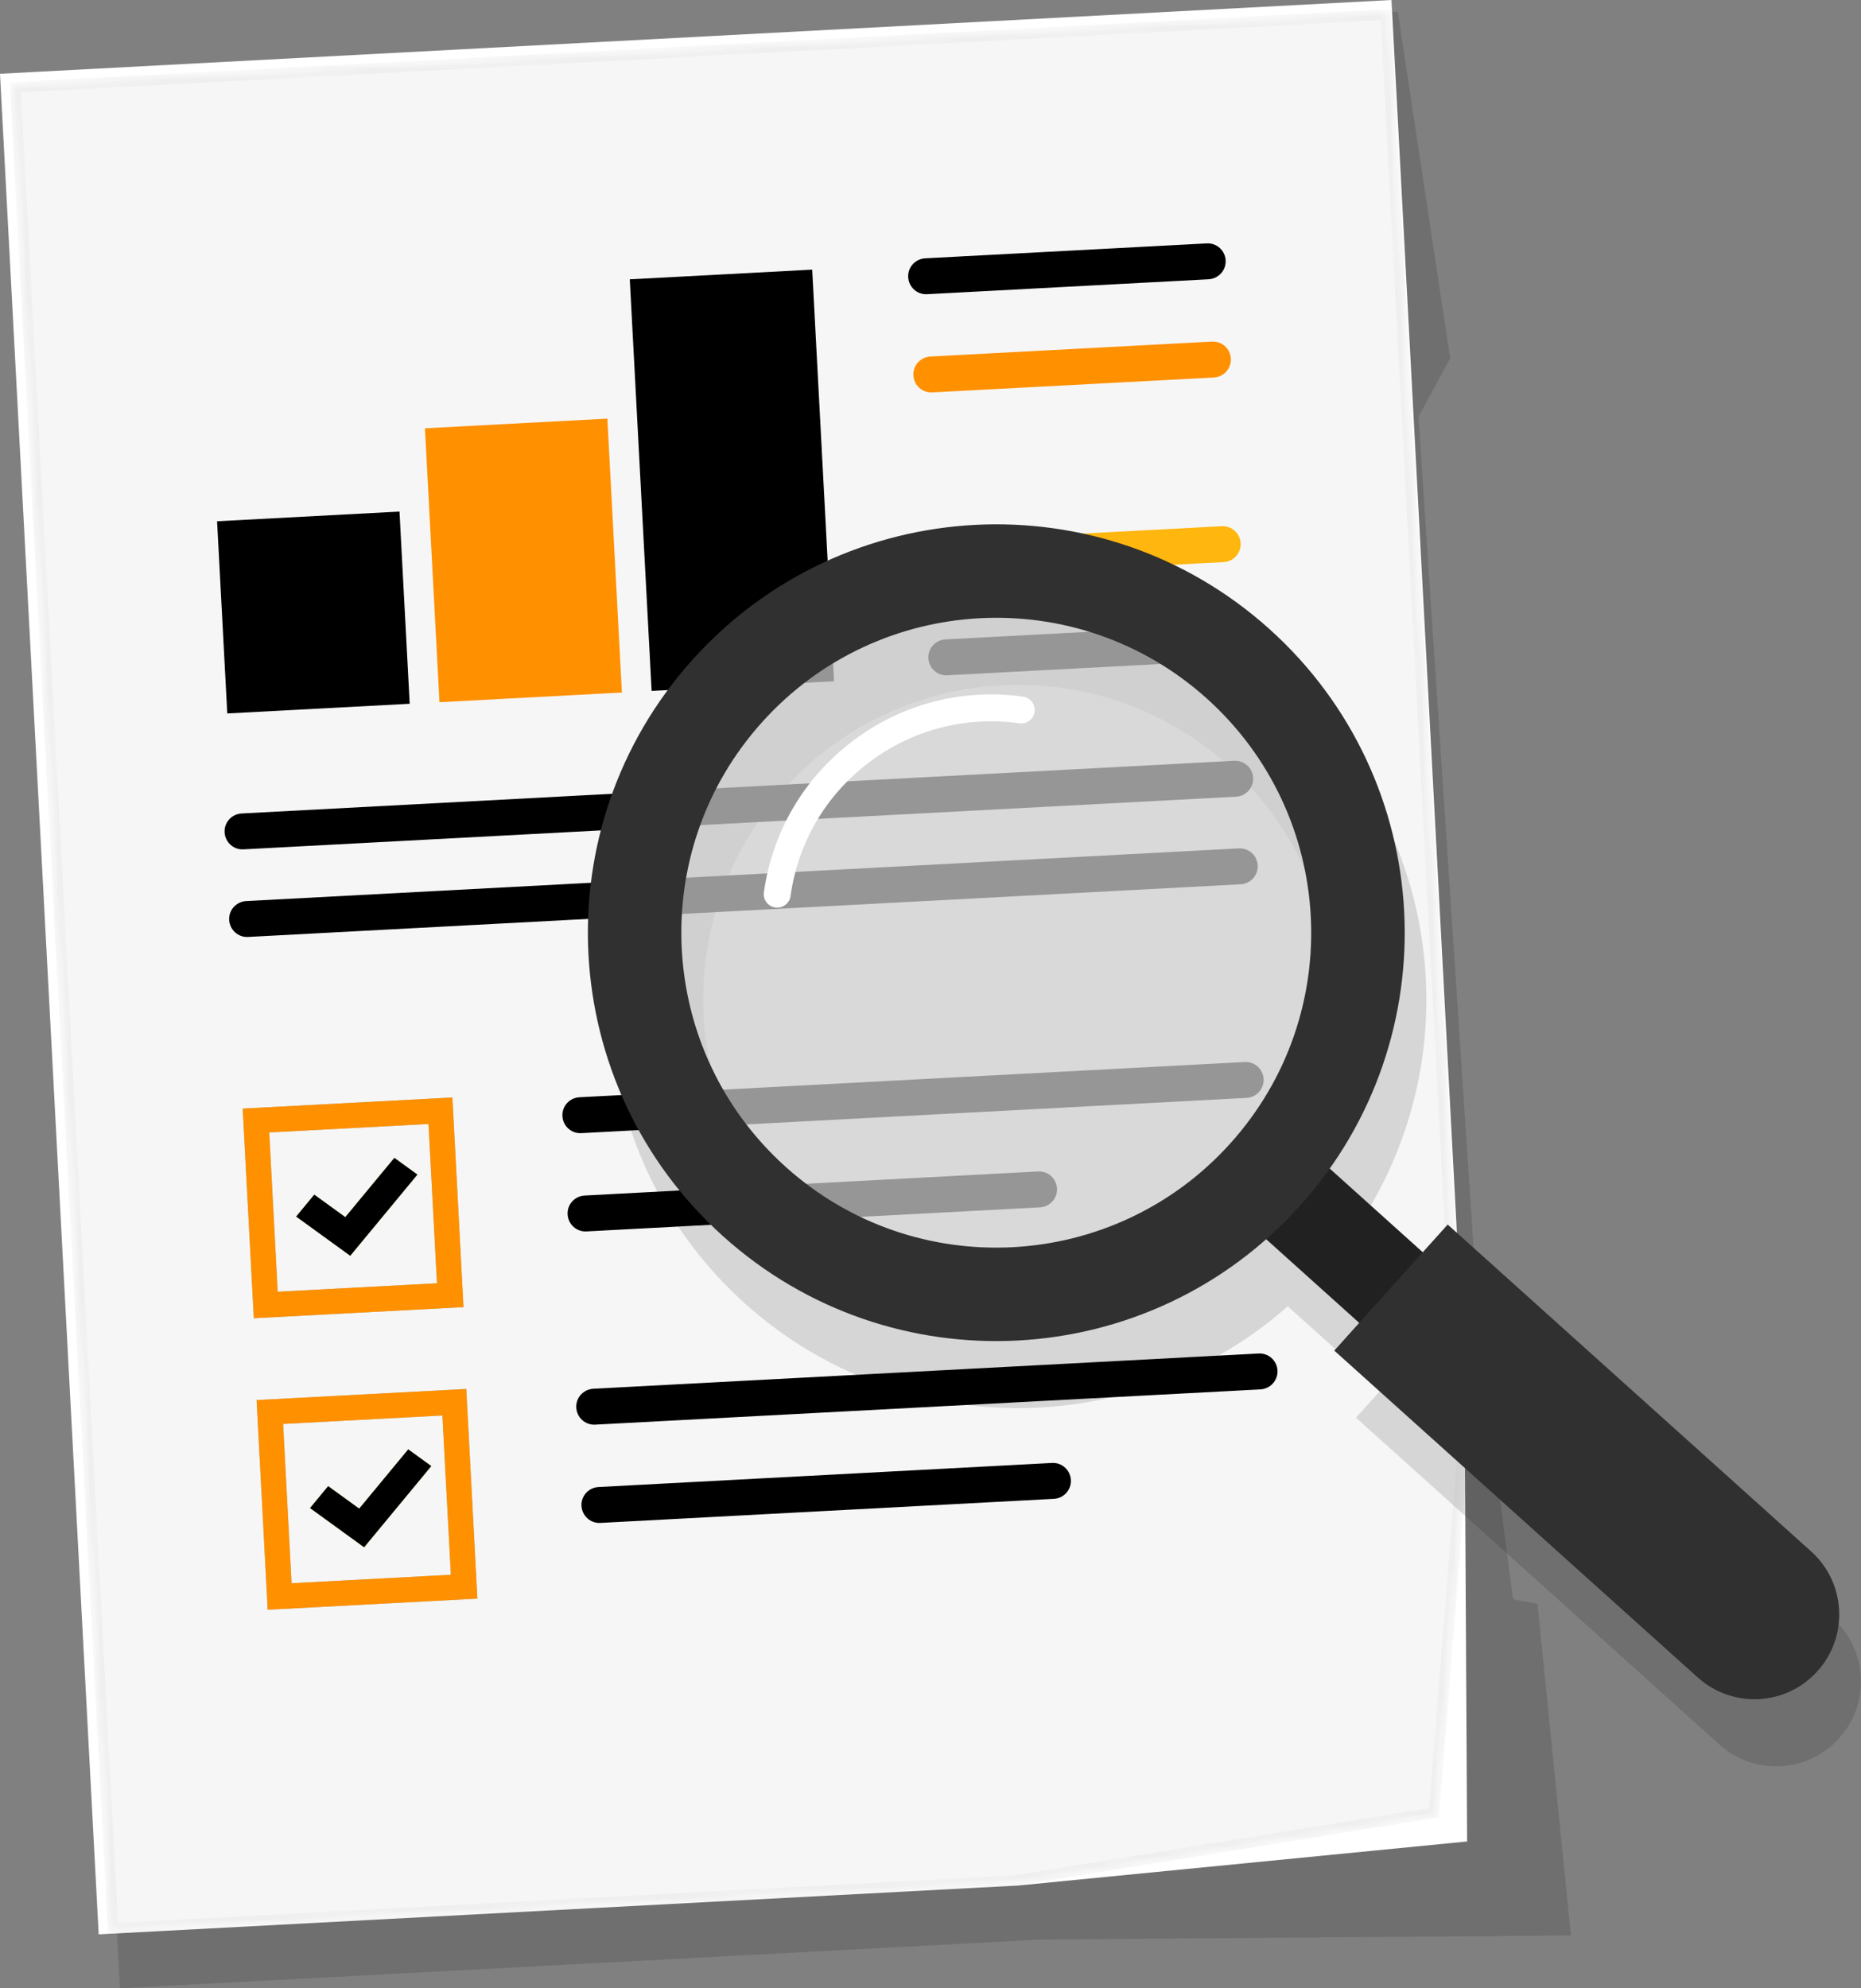
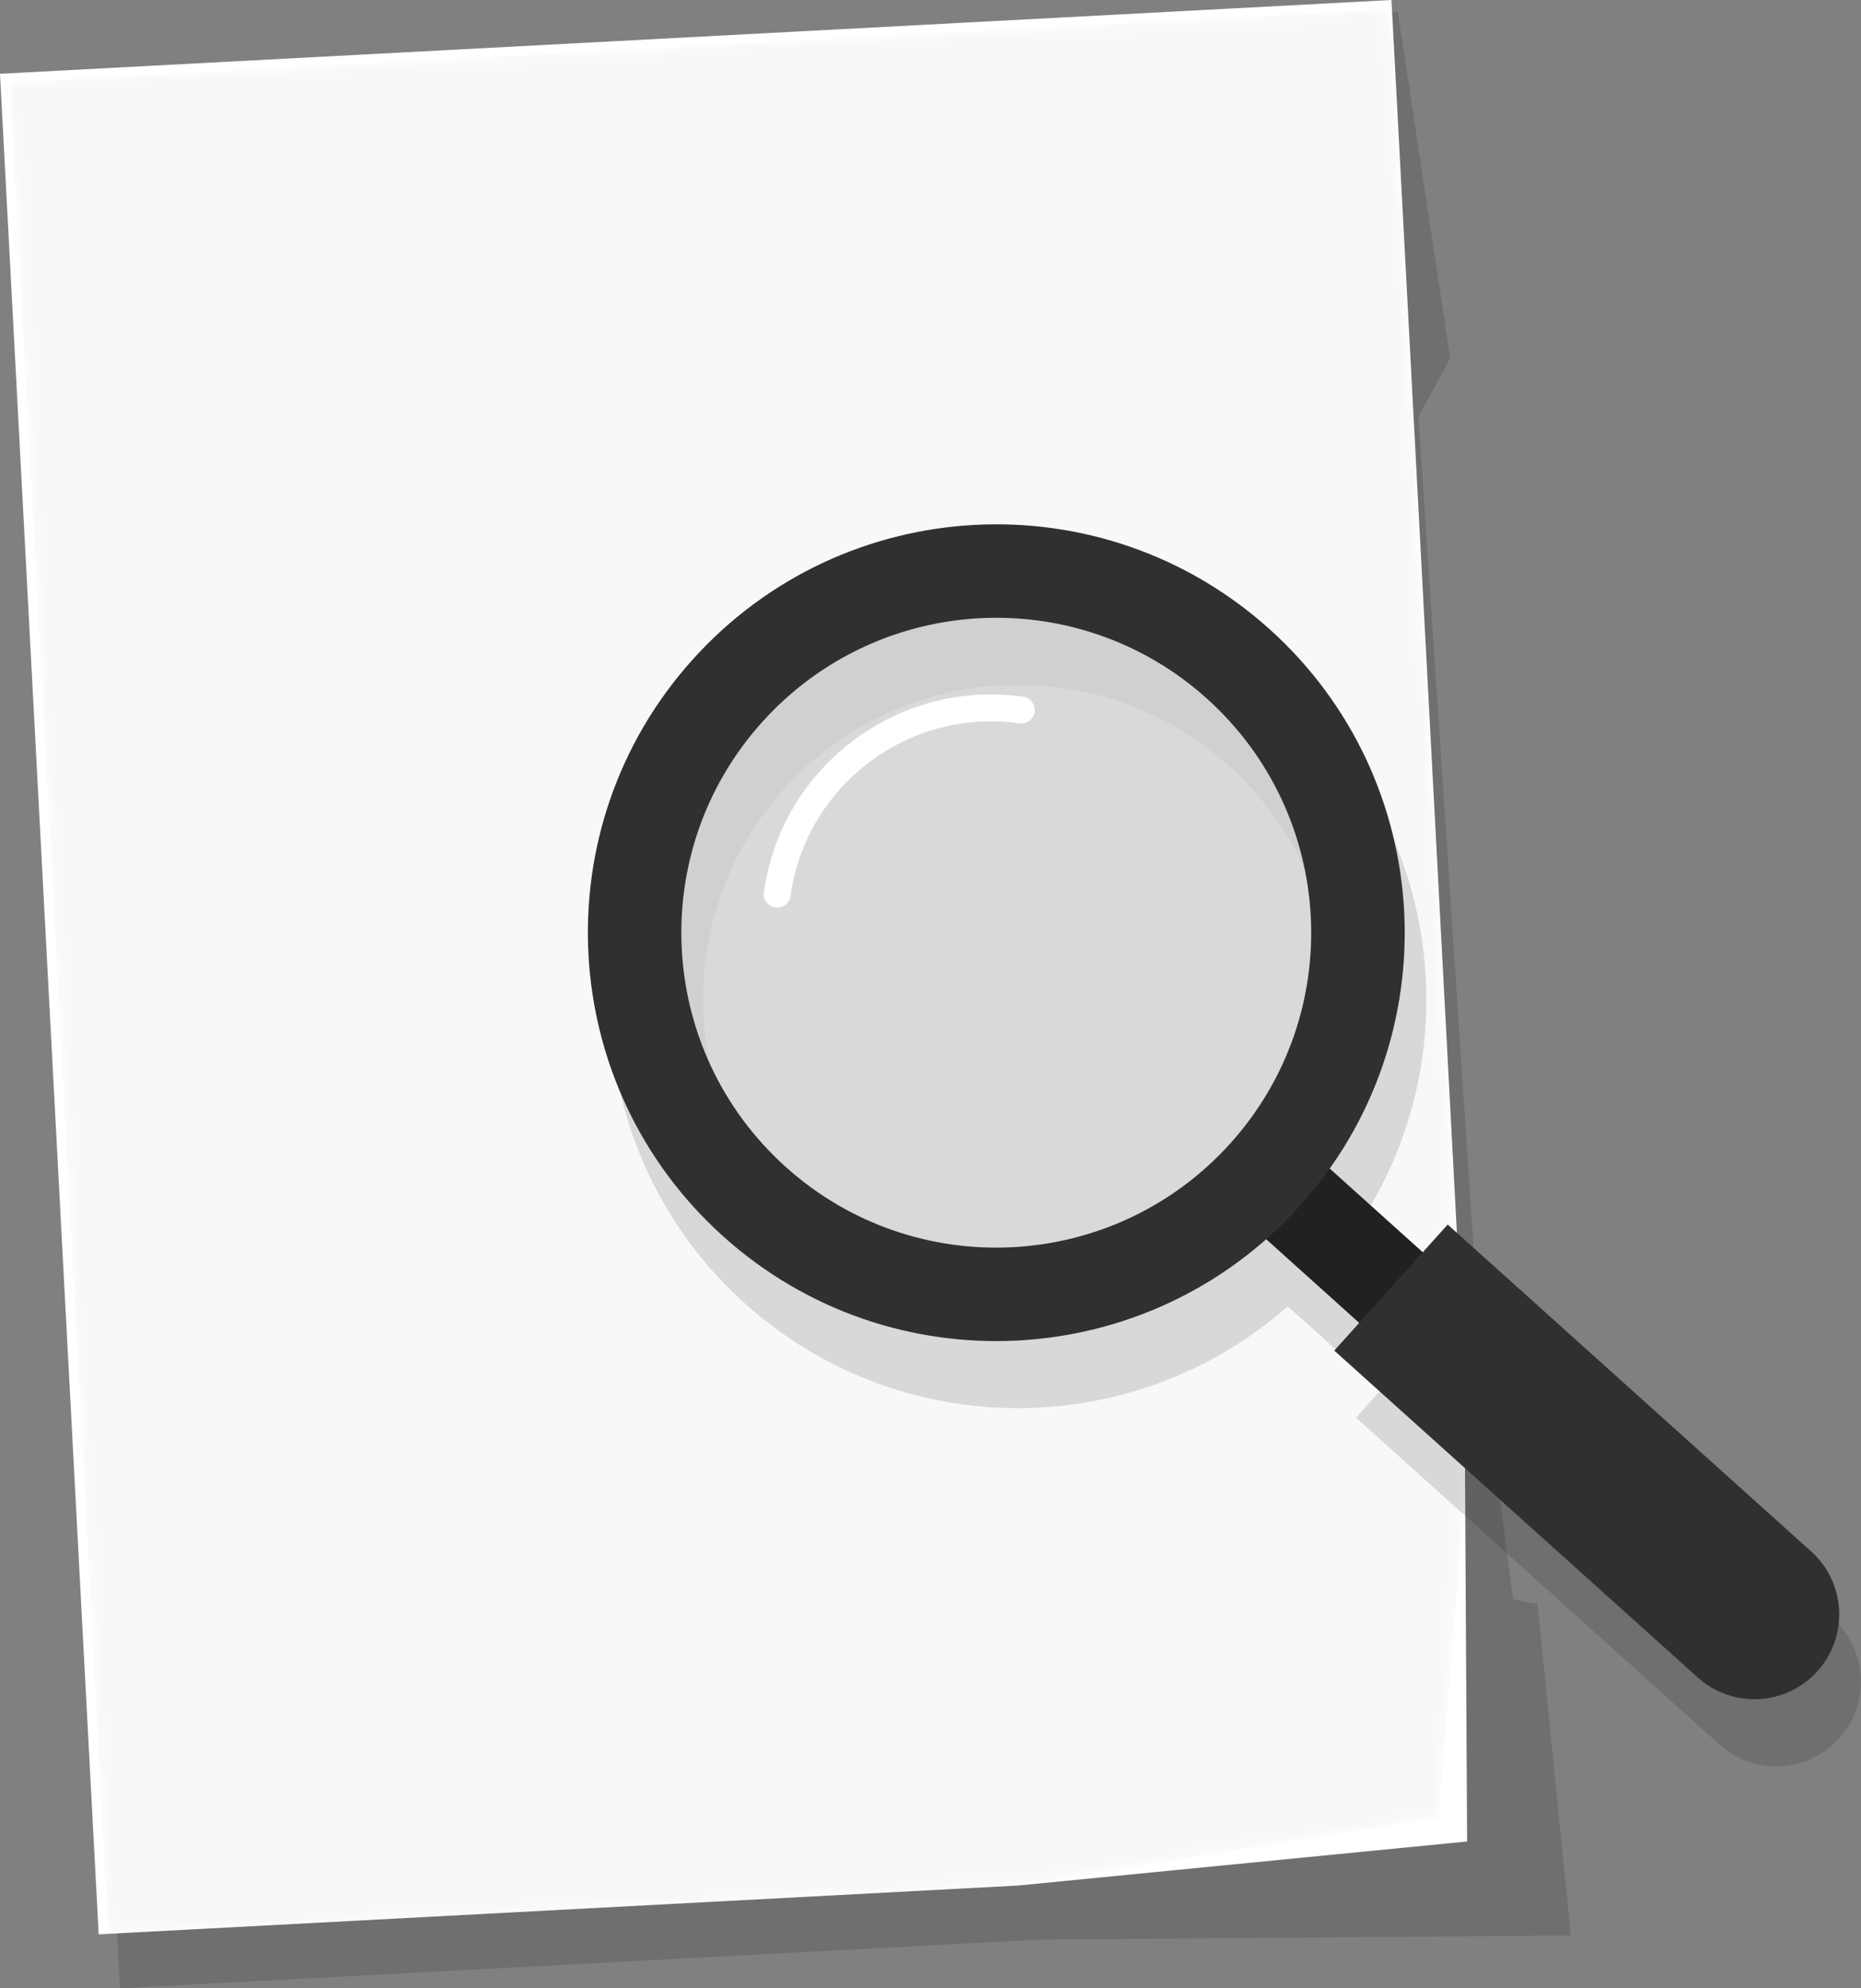
<svg xmlns="http://www.w3.org/2000/svg" width="176" height="188" viewBox="0 0 176 188" fill="none">
  <rect x="0" y="0" width="176" height="188" fill="#808080" stroke="none" />
  <path opacity="0.13" d="M148.563 183L98.276 183.393L11.343 188L2.009 12.088L132.192 1.102L137.148 33.874L134.148 39.399L139.997 127.529L143.095 151.219L145.406 151.652L148.563 183Z" fill="black" />
  <path d="M138.749 174.114L96.267 178.281L9.334 182.895L0 6.976L131.595 0L138.5 130.115L138.749 174.114Z" fill="white" />
  <mask id="mask0" style="mask-type:alpha" maskUnits="userSpaceOnUse" x="0" y="0" width="139" height="183">
    <path d="M136.084 171.831L95.959 178.321L10.213 182.868L0.925 7.783L131.529 0.853L138.795 137.78L136.084 171.831Z" fill="url(#paint0_linear)" />
  </mask>
  <g mask="url(#mask0)">
    <path opacity="0.03" d="M136.084 171.831L95.959 178.321L10.213 182.868L0.925 7.783L131.529 0.853L138.795 137.78L136.084 171.831Z" fill="url(#paint1_linear)" />
  </g>
  <mask id="mask1" style="mask-type:alpha" maskUnits="userSpaceOnUse" x="0" y="0" width="139" height="183">
-     <path d="M136.084 171.831L95.959 178.321L10.213 182.868L0.925 7.783L131.529 0.853L138.795 137.78L136.084 171.831Z" fill="url(#paint2_linear)" />
-   </mask>
+     </mask>
  <g mask="url(#mask1)">
    <path opacity="0.03" d="M138.294 137.773L135.617 171.4L95.905 177.823L10.686 182.343L1.451 8.255L131.056 1.379L138.294 137.773Z" fill="#C4C4C4" stroke="black" />
    <path d="M114.305 26.406L87.675 27.817C86.737 27.87 85.942 27.148 85.89 26.209C85.837 25.271 86.559 24.477 87.498 24.424L114.128 23.014C115.067 22.961 115.861 23.683 115.914 24.621C115.959 25.553 115.244 26.354 114.305 26.406Z" fill="black" />
    <path d="M114.798 35.692L88.168 37.103C87.229 37.155 86.435 36.433 86.382 35.495C86.33 34.556 87.052 33.762 87.99 33.71L114.62 32.299C115.559 32.247 116.353 32.968 116.406 33.907C116.452 34.845 115.736 35.646 114.798 35.692Z" fill="#FF9000" />
    <path d="M115.723 53.147L89.093 54.558C88.154 54.611 87.36 53.889 87.307 52.95C87.255 52.012 87.977 51.218 88.916 51.165L115.546 49.755C116.484 49.702 117.279 50.424 117.331 51.362C117.377 52.301 116.662 53.101 115.723 53.147Z" fill="#FFB60E" />
-     <path d="M116.215 62.439L89.585 63.85C88.646 63.903 87.852 63.181 87.8 62.242C87.747 61.304 88.469 60.51 89.408 60.458L116.038 59.047C116.976 58.994 117.771 59.716 117.823 60.654C117.869 61.593 117.154 62.387 116.215 62.439Z" fill="black" />
    <path d="M116.904 75.327L23.026 80.308C22.088 80.361 21.294 79.639 21.241 78.7C21.189 77.762 21.91 76.968 22.849 76.915L116.727 71.935C117.666 71.882 118.46 72.604 118.513 73.542C118.559 74.481 117.837 75.281 116.904 75.327Z" fill="black" />
    <path d="M117.338 83.609L23.459 88.59C22.521 88.642 21.727 87.92 21.674 86.982C21.622 86.043 22.344 85.249 23.282 85.197L117.16 80.216C118.099 80.164 118.893 80.885 118.946 81.824C118.998 82.756 118.276 83.556 117.338 83.609Z" fill="black" />
-     <path d="M98.354 114.156L55.465 116.433C54.527 116.485 53.733 115.764 53.68 114.825C53.627 113.887 54.349 113.093 55.288 113.04L98.177 110.763C99.116 110.711 99.91 111.433 99.963 112.371C100.015 113.309 99.293 114.11 98.354 114.156Z" fill="black" />
    <path d="M117.895 103.807L54.973 107.141C54.035 107.193 53.24 106.471 53.188 105.533C53.135 104.595 53.857 103.801 54.796 103.748L117.718 100.415C118.657 100.362 119.451 101.084 119.504 102.022C119.55 102.954 118.834 103.755 117.895 103.807Z" fill="black" />
    <path d="M43.834 123.592L24.004 124.642L22.954 104.818L42.784 103.768L43.834 123.592ZM26.262 122.135L41.327 121.335L40.526 106.275L25.462 107.075L26.262 122.135Z" fill="#A3BBC4" />
    <path d="M33.122 118.736L28.008 115.029L29.721 112.955L32.656 115.081L37.296 109.477L39.476 111.058L33.122 118.736Z" fill="#C3D82E" />
    <path d="M43.834 123.592L24.004 124.642L22.954 104.818L42.784 103.768L43.834 123.592ZM26.262 122.135L41.327 121.335L40.526 106.275L25.462 107.075L26.262 122.135Z" fill="#FF9000" />
    <path d="M33.122 118.736L28.008 115.029L29.721 112.955L32.656 115.081L37.296 109.477L39.476 111.058L33.122 118.736Z" fill="black" />
    <path d="M99.667 141.717L56.778 143.994C55.84 144.046 55.045 143.325 54.993 142.386C54.94 141.448 55.663 140.654 56.601 140.601L99.49 138.324C100.429 138.272 101.223 138.994 101.276 139.932C101.328 140.87 100.606 141.671 99.667 141.717Z" fill="black" />
    <path d="M119.208 131.368L56.286 134.702C55.347 134.754 54.553 134.033 54.501 133.094C54.448 132.156 55.17 131.362 56.109 131.309L119.031 127.976C119.97 127.923 120.764 128.645 120.817 129.583C120.863 130.515 120.147 131.316 119.208 131.368Z" fill="black" />
    <path d="M45.147 151.153L25.317 152.203L24.267 132.379L44.097 131.329L45.147 151.153ZM27.575 149.697L42.64 148.896L41.839 133.836L26.774 134.636L27.575 149.697Z" fill="#A3BBC4" />
    <path d="M34.435 146.297L29.321 142.59L31.035 140.516L33.969 142.642L38.609 137.038L40.789 138.62L34.435 146.297Z" fill="#C3D82E" />
    <path d="M45.147 151.153L25.317 152.203L24.267 132.379L44.097 131.329L45.147 151.153ZM27.575 149.697L42.64 148.896L41.839 133.836L26.774 134.636L27.575 149.697Z" fill="#FF9000" />
    <path d="M34.435 146.297L29.321 142.59L31.035 140.516L33.969 142.642L38.609 137.038L40.789 138.62L34.435 146.297Z" fill="black" />
    <path d="M57.44 39.582L40.188 40.497L41.562 66.394L58.815 65.479L57.44 39.582Z" fill="#FF9000" />
    <path d="M37.782 48.37L20.53 49.286L21.494 67.457L38.747 66.542L37.782 48.37Z" fill="black" />
-     <path d="M76.812 25.494L59.56 26.41L61.626 65.328L78.878 64.412L76.812 25.494Z" fill="black" />
+     <path d="M76.812 25.494L59.56 26.41L61.626 65.328L78.878 64.412Z" fill="black" />
  </g>
  <path opacity="0.13" d="M173.342 153.03L160.522 141.5L138.966 122.122L136.61 124.741L127.801 116.827C138.993 101.058 136.833 79.061 122.103 65.819C106.245 51.559 81.82 52.852 67.557 68.713C53.293 84.567 54.586 108.985 70.451 123.244C85.181 136.487 107.289 136.303 121.788 123.513L130.597 131.427L128.241 134.046L157.103 159.993L162.616 164.954C165.911 167.913 170.979 167.644 173.939 164.356C176.9 161.062 176.63 155.99 173.342 153.03ZM76.366 116.669C64.137 105.671 63.133 86.844 74.134 74.619C85.135 62.393 103.967 61.389 116.196 72.388C128.425 83.386 129.429 102.213 118.428 114.438C107.426 126.67 88.594 127.667 76.366 116.669Z" fill="black" />
  <path d="M114.16 112.148L132.761 128.871L138.77 122.191L120.169 105.468L114.16 112.148Z" fill="#212121" />
  <path d="M126.186 127.7L160.562 158.608C163.857 161.568 168.924 161.298 171.884 158.011C174.845 154.717 174.576 149.651 171.287 146.691L136.912 115.783L126.186 127.7Z" fill="#303030" />
  <path opacity="0.73" d="M99.921 118.273C116.584 114.931 127.383 98.717 124.04 82.058C120.697 65.399 104.478 54.603 87.815 57.946C71.151 61.288 60.353 77.501 63.696 94.16C67.039 110.819 83.257 121.615 99.921 118.273Z" fill="#CECECE" />
  <path d="M65.502 62.367C51.239 78.221 52.532 102.639 68.397 116.899C84.255 131.158 108.68 129.866 122.943 114.005C137.207 98.151 135.914 73.733 120.049 59.473C104.184 45.22 79.766 46.513 65.502 62.367ZM72.073 68.28C83.074 56.054 101.906 55.05 114.135 66.048C126.363 77.047 127.368 95.874 116.366 108.099C105.365 120.324 86.533 121.328 74.304 110.33C62.076 99.332 61.071 80.505 72.073 68.28Z" fill="#303030" />
  <path d="M74.271 85.558C74.534 85.361 74.718 85.066 74.764 84.718C75.473 79.645 78.118 75.157 82.201 72.073C86.29 68.988 91.331 67.682 96.405 68.391C97.101 68.49 97.744 68.004 97.843 67.308C97.941 66.613 97.455 65.97 96.76 65.871C91.016 65.071 85.299 66.547 80.671 70.045C76.037 73.536 73.05 78.628 72.243 84.37C72.145 85.066 72.63 85.709 73.326 85.807C73.681 85.853 74.015 85.755 74.271 85.558Z" fill="white" />
  <defs>
    <linearGradient id="paint0_linear" x1="-126.893" y1="4.922" x2="65.173" y2="89.401" gradientUnits="userSpaceOnUse">
      <stop offset="0.36" stop-color="white" />
      <stop offset="../index.html" />
    </linearGradient>
    <linearGradient id="paint1_linear" x1="-126.893" y1="4.922" x2="65.173" y2="89.401" gradientUnits="userSpaceOnUse">
      <stop offset="0.36" />
      <stop offset="../index.html" />
    </linearGradient>
    <linearGradient id="paint2_linear" x1="-126.893" y1="4.922" x2="65.173" y2="89.401" gradientUnits="userSpaceOnUse">
      <stop offset="0.36" stop-color="white" />
      <stop offset="../index.html" />
    </linearGradient>
  </defs>
</svg>